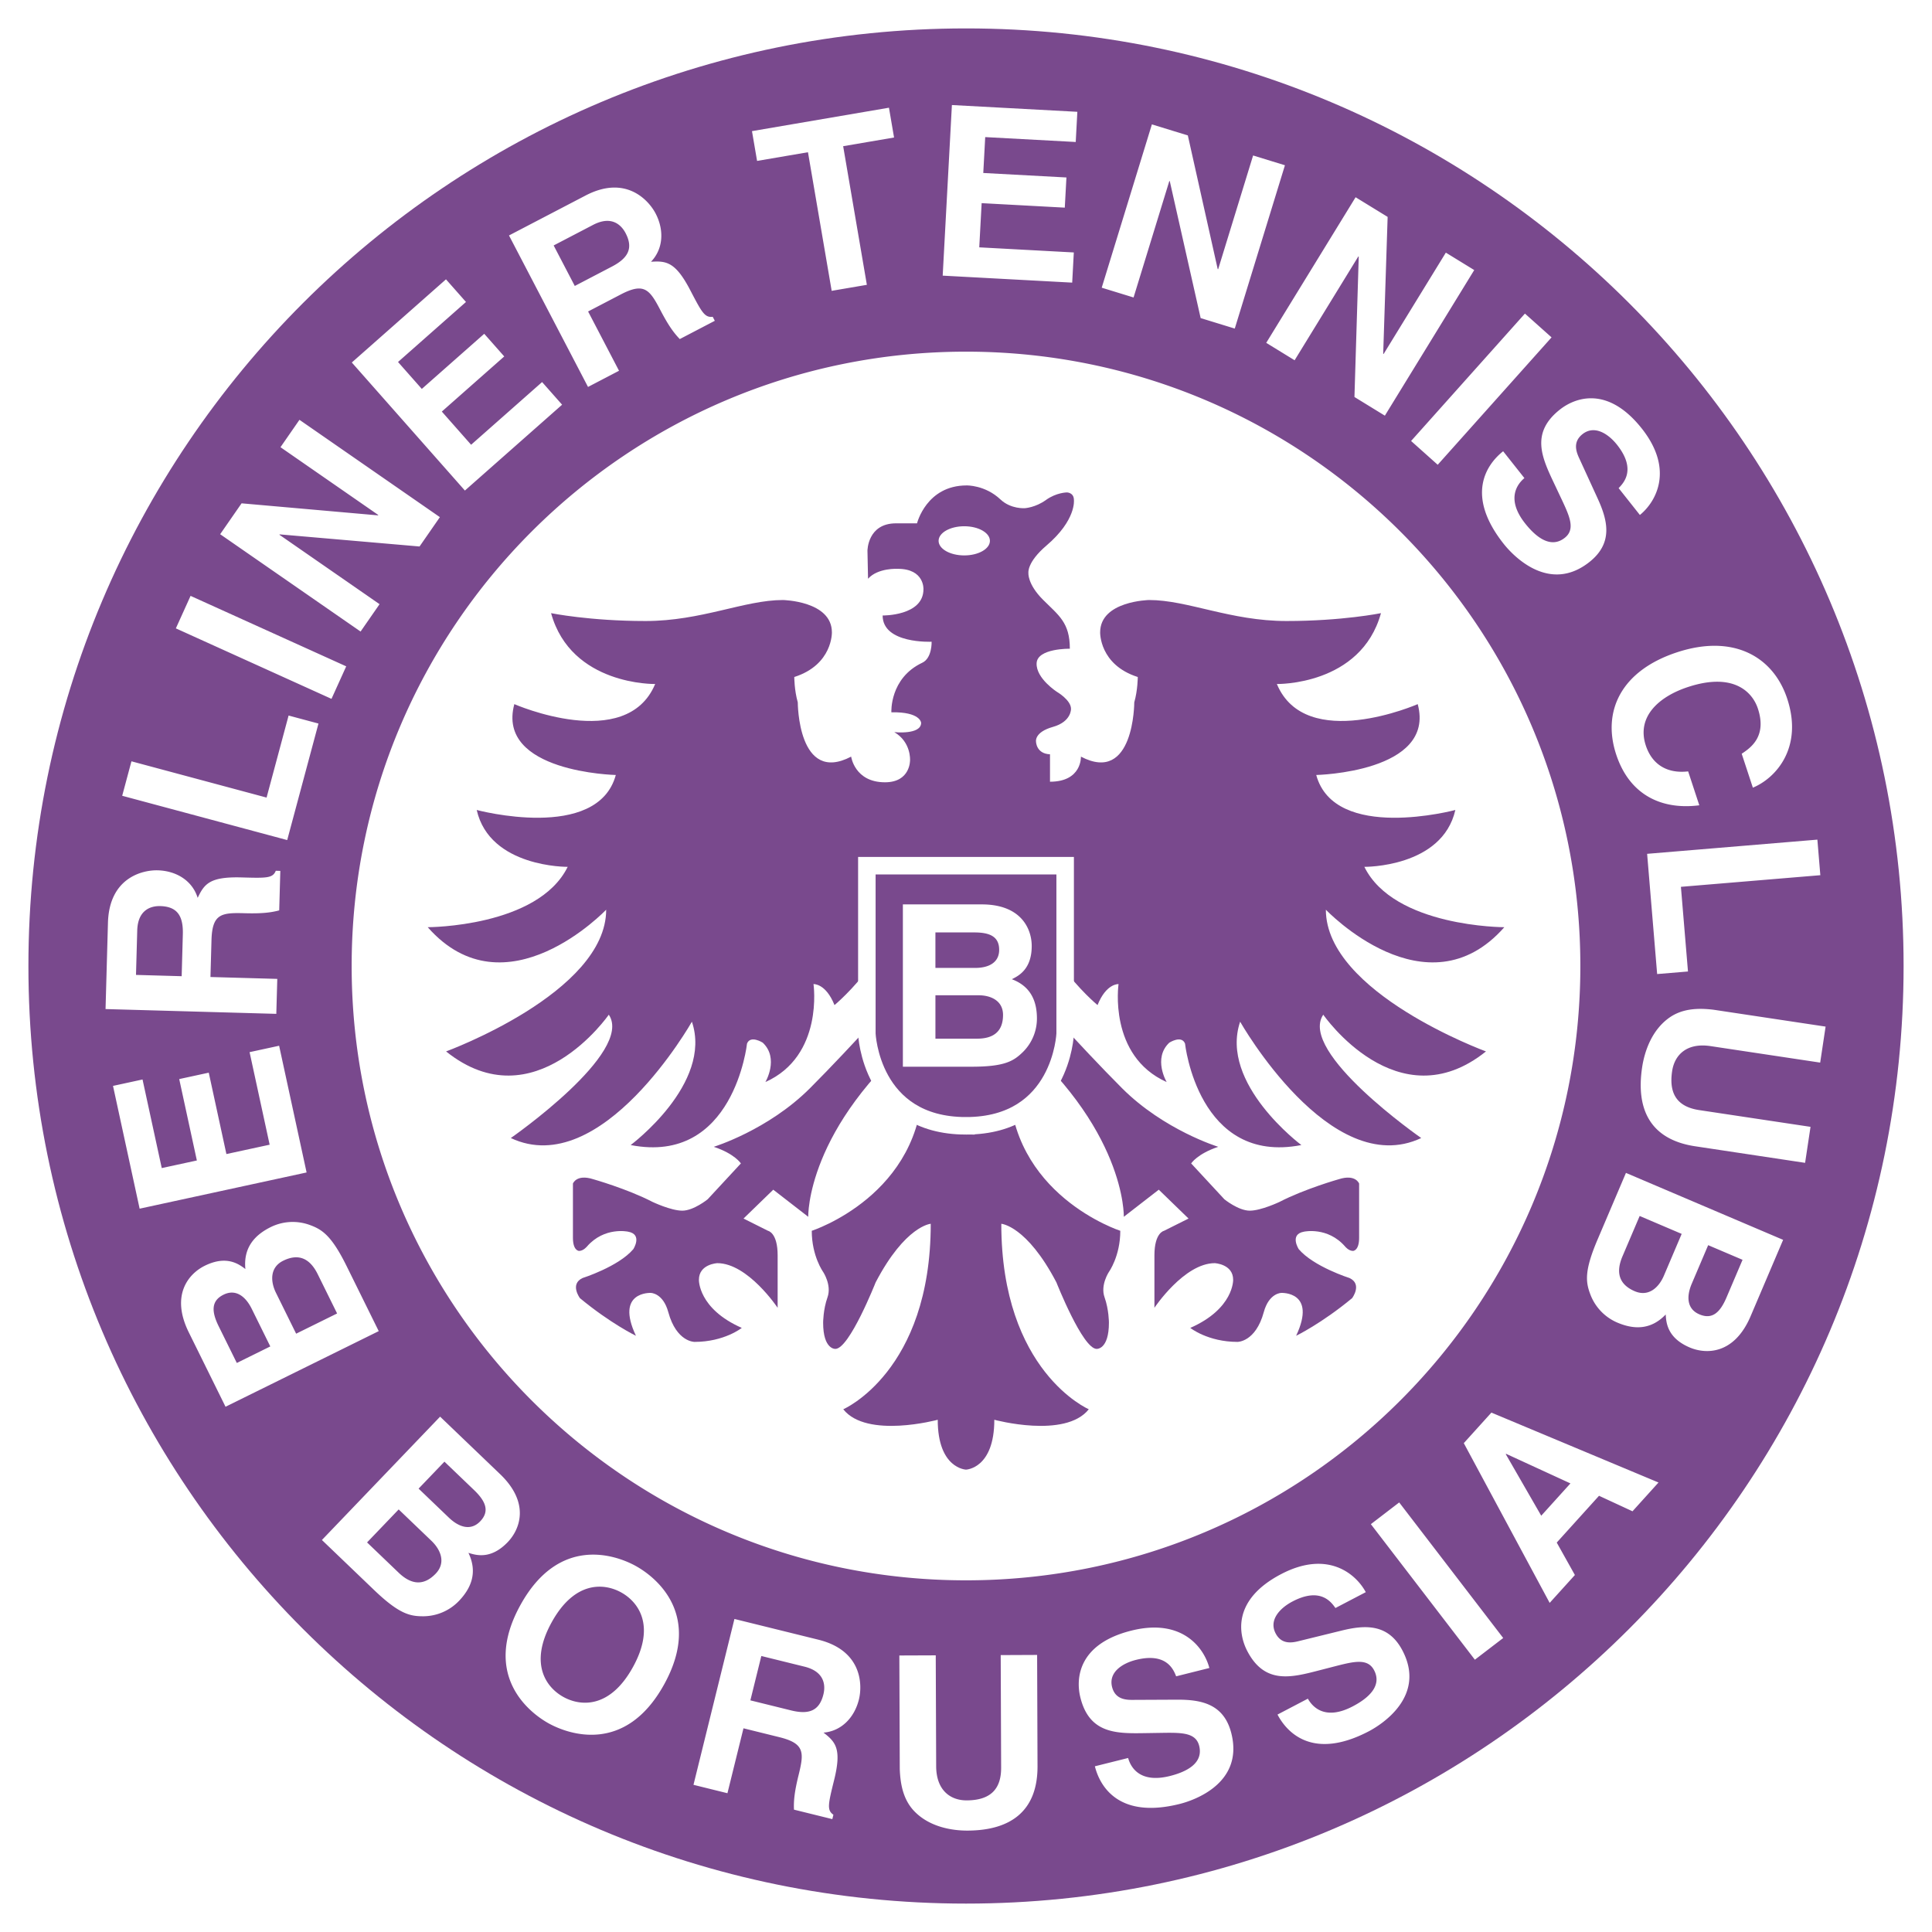
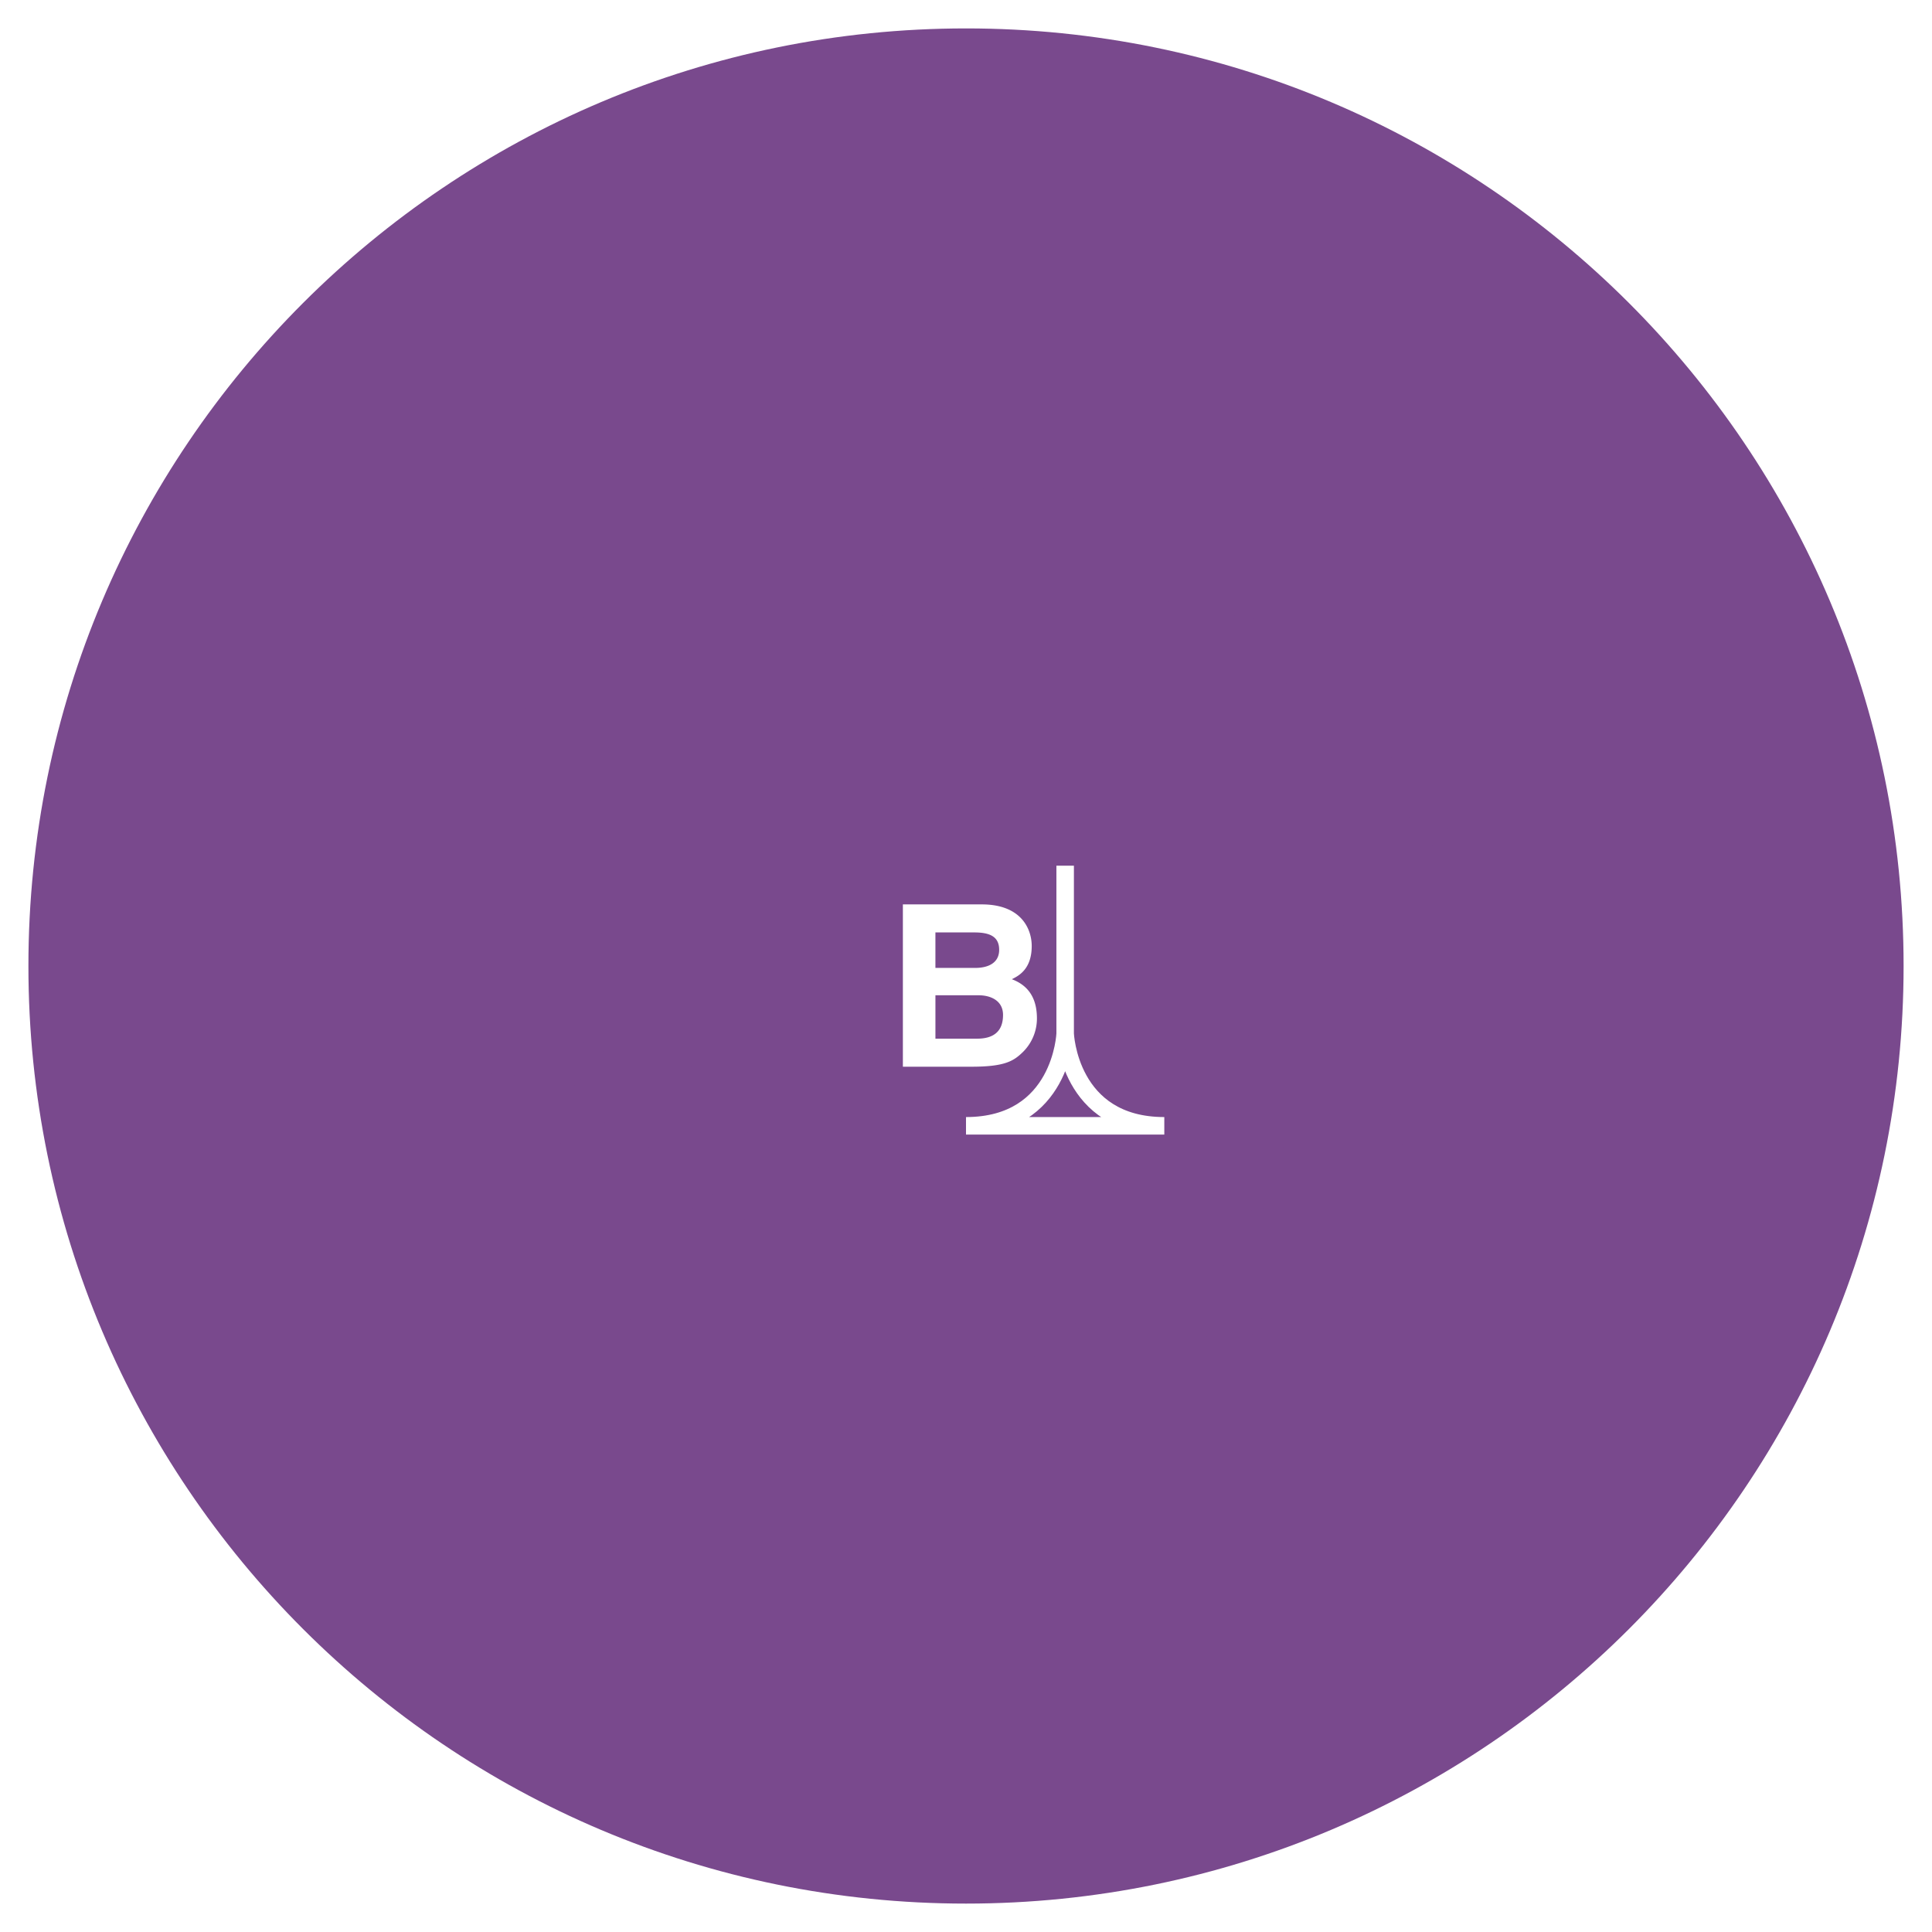
<svg xmlns="http://www.w3.org/2000/svg" width="2500" height="2500" viewBox="0 0 192.756 192.756">
  <g fill-rule="evenodd" clip-rule="evenodd">
    <path fill="#fff" d="M0 0h192.756v192.756H0V0z" />
    <path d="M189.922 96.378c0 51.663-41.881 93.544-93.544 93.544S2.835 148.041 2.835 96.378 44.716 2.835 96.378 2.835c51.663-.001 93.544 41.88 93.544 93.543z" fill="#79498d" />
-     <path d="M157.672 96.378c0 33.851-27.443 61.292-61.294 61.292s-61.293-27.441-61.293-61.292 27.442-61.293 61.293-61.293 61.294 27.442 61.294 61.293zM29.546 133.062l-2.007-4.066c-.568-1.148-.625-2.551.717-3.213 1.554-.768 2.676-.209 3.443 1.344l1.934 3.918-4.087 2.017zm8.24-.255l-3.195-6.471c-1.545-3.129-2.487-3.697-3.769-4.15a4.955 4.955 0 0 0-3.803.236c-1.511.746-2.76 1.973-2.537 4.191-.635-.48-1.861-1.41-4.054-.328-1.575.777-3.444 2.891-1.595 6.639l3.668 7.428 15.285-7.545zm-14.159 3.177l-1.808-3.662c-.715-1.447-.773-2.531.483-3.15 1.213-.6 2.197.16 2.817 1.416l1.849 3.746-3.341 1.65zM14.221 107.701l1.917 8.838 3.503-.758-1.76-8.121 2.947-.639 1.76 8.12 4.315-.934-2.002-9.234 2.947-.639 2.741 12.643-16.658 3.613-2.656-12.25 2.946-.639zM18.125 97.396l-4.557-.129.124-4.437c.059-2.088 1.399-2.454 2.301-2.429 1.685.047 2.3.967 2.248 2.817l-.116 4.178zm9.442 3.756l.098-3.488-6.668-.188.103-3.678c.074-2.634.98-2.751 3.305-2.686 1.756.049 2.639-.068 3.452-.283l.11-3.939-.451-.013c-.306.751-.923.734-3.415.664-3.18-.089-3.723.656-4.379 2.039-.522-1.701-2.109-2.695-3.984-2.748-1.471-.042-4.84.696-4.967 5.228l-.241 8.614 17.037.478zM26.596 79.575l2.197-8.186 2.981.8-3.12 11.625-16.463-4.419.923-3.439 13.482 3.619zM34.542 66.481l-1.469 3.244-15.528-7.032 1.469-3.243 15.528 7.031zM27.984 44.617l1.893-2.732 14.01 9.711-2.029 2.927-13.952-1.208-.028.039 9.991 6.925-1.894 2.731-14.009-9.711 2.137-3.082 13.61 1.201.027-.039-9.756-6.762zM46.491 30.128l-6.78 5.988 2.373 2.686 6.228-5.5 1.996 2.26-6.228 5.5 2.923 3.311 7.082-6.255 1.996 2.259-9.698 8.565L35.1 36.166l9.395-8.297 1.996 2.259zM57.346 28.53l-2.108-4.041 3.936-2.053c1.853-.966 2.825.025 3.242.825.779 1.494.276 2.479-1.366 3.336l-3.704 1.933zm1.32 10.075l3.094-1.614-3.085-5.915 3.262-1.701c2.337-1.219 2.88-.485 3.956 1.578.812 1.557 1.345 2.27 1.929 2.876l3.494-1.823-.208-.399c-.806.098-1.091-.449-2.244-2.659-1.471-2.821-2.386-2.933-3.914-2.832 1.231-1.285 1.326-3.155.459-4.818-.681-1.305-2.965-3.889-6.986-1.791l-7.641 3.985 7.884 15.113zM86.487 28.417l-3.511.6-2.365-13.829-5.077.867-.509-2.972 13.666-2.337.509 2.973-5.078.867 2.365 13.831zM107.326 14.166l-9.031-.488-.193 3.58 8.296.448-.164 3.01-8.295-.448-.238 4.409 9.434.51-.162 3.01-12.92-.697.919-17.021 12.516.676-.162 3.011zM125.023 15.512l3.176.976-5.006 16.294-3.404-1.046-3.08-13.661-.045-.015-3.568 11.619-3.178-.976 5.006-16.293 3.586 1.101 2.98 13.333.047.015 3.486-11.347zM144.252 25.205l2.832 1.739-8.916 14.527-3.035-1.863.429-13.998-.041-.025-6.357 10.359-2.832-1.738 8.916-14.527 3.197 1.962-.443 13.655.039.026 6.211-10.117zM143.441 46.37l-2.656-2.373 11.358-12.71 2.656 2.373-11.358 12.71zM152.09 47.7c-.729.609-1.848 2.103.086 4.539 1.047 1.32 2.529 2.539 3.943 1.417 1.041-.826.523-2.052-.264-3.73l-.801-1.698c-1.209-2.556-2.377-5.022.562-7.353 1.486-1.181 4.744-2.461 8.182 1.873 3.244 4.092 1.438 7.314-.186 8.631L161.49 48.7c.535-.546 1.771-1.891-.16-4.327-.842-1.061-2.236-2.015-3.445-1.057-1.041.826-.586 1.859-.273 2.521l1.783 3.889c.998 2.178 1.582 4.441-.816 6.344-4.018 3.187-7.617-.625-8.547-1.797-3.865-4.873-1.721-7.938-.064-9.251l2.122 2.678zM173.77 75.202c.881-.589 2.537-1.709 1.615-4.505-.533-1.624-2.402-3.658-6.98-2.152-2.908.958-5.146 2.968-4.203 5.832.615 1.872 2.105 2.832 4.225 2.584l1.113 3.383c-3.742.481-6.957-1.01-8.293-5.069-1.416-4.307.477-8.354 6.068-10.194 5.66-1.862 9.623.458 10.996 4.63 1.596 4.848-1.096 7.908-3.428 8.875l-1.113-3.384zM167.705 88.479l.705 8.447-3.076.256-1-11.995 16.986-1.416.295 3.548-13.91 1.16zM169.131 114.365c-4.436-.668-5.936-3.629-5.295-7.879.232-1.549.953-3.793 2.848-5.045 1.17-.76 2.584-.908 4.281-.699l11.176 1.682-.541 3.592-10.939-1.646c-2.348-.354-3.586.852-3.832 2.496-.365 2.418.66 3.58 2.703 3.889l11.104 1.67-.541 3.592-10.964-1.652zM167.781 123.105l-1.775 4.172c-.504 1.18-1.529 2.135-2.906 1.549-1.594-.68-1.902-1.895-1.223-3.488l1.713-4.02 4.191 1.787zm-5.56-6.085l-2.828 6.641c-1.369 3.209-1.186 4.295-.693 5.562a4.952 4.952 0 0 0 2.656 2.73c1.551.66 3.293.811 4.832-.807.049.797.143 2.332 2.393 3.291 1.617.688 4.438.729 6.076-3.115l3.246-7.623-15.682-6.679zm11.633 8.671l-1.6 3.756c-.633 1.486-1.416 2.236-2.705 1.686-1.246-.529-1.311-1.77-.762-3.059l1.637-3.844 3.43 1.461zM39.776 150.596l3.274 3.137c.925.889 1.457 2.186.422 3.266-1.199 1.252-2.445 1.109-3.696-.088l-3.154-3.023 3.154-3.292zm-7.659 3.05l5.21 4.994c2.52 2.414 3.6 2.627 4.959 2.615a4.963 4.963 0 0 0 3.494-1.52c1.167-1.217 1.922-2.795.955-4.807.761.236 2.231.691 3.923-1.072 1.215-1.27 2.251-3.895-.766-6.785l-5.982-5.732-11.793 12.307zm12.225-7.816l2.948 2.826c1.166 1.117 1.59 2.115.621 3.127-.936.977-2.12.598-3.131-.371l-3.017-2.891 2.579-2.691zM55.041 161.855c2.306-4.178 5.249-3.91 6.933-2.98s3.479 3.277 1.173 7.453c-2.306 4.18-5.249 3.91-6.932 2.98-1.684-.929-3.48-3.277-1.174-7.453zm-3.118-1.72c-3.867 7.004.859 10.725 2.833 11.814 1.975 1.088 7.641 3.105 11.507-3.898 3.866-7.006-.86-10.725-2.834-11.814-1.973-1.092-7.64-3.108-11.506 3.898zM74.865 169.645l1.093-4.426 4.31 1.064c2.028.502 2.101 1.889 1.885 2.764-.404 1.637-1.434 2.043-3.231 1.6l-4.057-1.002zm-5.676 8.427l3.388.838 1.6-6.477 3.572.883c2.559.631 2.48 1.541 1.923 3.799-.421 1.707-.493 2.594-.457 3.434l3.826.945.108-.438c-.669-.459-.521-1.059.076-3.479.763-3.088.15-3.777-1.062-4.713 1.773-.148 3.082-1.488 3.532-3.309.353-1.43.348-4.879-4.053-5.965l-8.367-2.066-4.086 16.548zM103.514 176.203c.018 4.486-2.682 6.42-6.979 6.436-1.567.006-3.895-.365-5.42-2.045-.93-1.041-1.291-2.416-1.345-4.125l-.042-11.301 3.632-.014.042 11.064c.009 2.373 1.39 3.412 3.052 3.406 2.446-.01 3.438-1.201 3.43-3.266l-.043-11.229 3.633-.016.04 11.09zM112.553 175.395c.254.916 1.152 2.551 4.17 1.797 1.635-.41 3.357-1.256 2.92-3.008-.324-1.289-1.654-1.322-3.508-1.299l-1.877.029c-2.828.045-5.557.092-6.467-3.547-.461-1.842-.283-5.336 5.084-6.68 5.064-1.268 7.254 1.709 7.783 3.729l-3.314.83c-.277-.713-.992-2.395-4.008-1.639-1.314.328-2.758 1.203-2.385 2.701.324 1.289 1.451 1.299 2.184 1.289l4.277-.02c2.395-.012 4.699.391 5.441 3.363 1.246 4.975-3.713 6.68-5.162 7.041-6.035 1.51-7.941-1.707-8.455-3.758l3.317-.828zM130.486 169.477c.463.83 1.719 2.209 4.475.768 1.494-.779 2.969-2.006 2.133-3.605-.615-1.178-1.916-.9-3.713-.443l-1.818.469c-2.738.707-5.381 1.393-7.117-1.932-.881-1.684-1.527-5.123 3.377-7.686 4.629-2.42 7.453-.037 8.441 1.803l-3.029 1.582c-.436-.629-1.523-2.096-4.281-.654-1.199.627-2.398 1.816-1.684 3.184.615 1.178 1.715.926 2.424.742l4.154-1.02c2.326-.572 4.66-.721 6.078 1.992 2.377 4.545-2.045 7.365-3.369 8.059-5.514 2.879-8.121.197-9.1-1.674l3.029-1.585zM149.975 163.424l-2.827 2.166-10.377-13.524 2.827-2.168 10.377 13.526zM150.232 145.082l.031-.035 6.42 2.953-2.914 3.223-3.537-6.141zm5.084 8.82l4.219-4.668 3.34 1.547 2.594-2.871-16.672-6.975-2.754 3.047 8.568 15.938 2.516-2.781-1.811-3.237z" fill="#fff" />
    <path d="M107.842 75.488c5.324 2.793 5.324-5.412 5.324-5.412.35-1.222.35-2.531.35-2.531-3.842-1.222-3.754-4.452-3.754-4.452 0-3.142 4.889-3.229 4.889-3.229 3.84 0 8.117 2.095 13.703 2.095s9.426-.785 9.426-.785c-2.008 7.244-10.387 7.069-10.387 7.069 2.881 6.896 14.053 2.008 14.053 2.008 1.832 6.808-10.125 7.07-10.125 7.07 1.834 6.721 13.879 3.491 13.879 3.491-1.311 5.76-9.078 5.673-9.078 5.673 2.967 6.022 13.965 6.022 13.965 6.022-7.768 8.816-17.805-1.746-17.805-1.746 0 8.292 15.973 14.14 15.973 14.14-8.816 7.07-16.234-3.666-16.234-3.666-2.531 3.754 9.775 12.307 9.775 12.307-9.078 4.277-18.068-11.607-18.068-11.607-2.094 6.195 6.109 12.307 6.109 12.307-10.299 2.008-11.607-10.125-11.607-10.125-.35-.873-1.572-.088-1.572-.088-1.658 1.572-.26 3.928-.26 3.928-5.85-2.619-4.801-9.775-4.801-9.775s-1.223-.088-2.096 2.096c0 0-7.332-6.023-7.332-14.053l-.086 11.784s5.672 6.371 9.861 10.561 9.602 5.848 9.602 5.848c-2.094.697-2.705 1.658-2.705 1.658l3.316 3.578s1.396 1.135 2.531 1.135 2.967-.873 2.967-.873c2.531-1.309 5.936-2.27 5.936-2.27 1.658-.523 2.008.438 2.008.438v5.412c0 1.309-.611 1.309-.611 1.309-.438 0-.785-.436-.785-.436-1.746-2.008-4.104-1.484-4.104-1.484-1.482.262-.523 1.746-.523 1.746 1.484 1.744 5.062 2.879 5.062 2.879 1.311.611.262 2.008.262 2.008-3.055 2.531-5.586 3.754-5.586 3.754 2.096-4.451-1.482-4.277-1.482-4.277s-1.223 0-1.746 1.92c-.816 2.99-2.619 2.967-2.619 2.967-2.967 0-4.713-1.396-4.713-1.396 4.363-1.92 4.277-4.799 4.277-4.799 0-1.572-1.834-1.66-1.834-1.66-3.055 0-6.021 4.453-6.021 4.453v-5.238c0-2.27.959-2.443.959-2.443l2.445-1.223-2.969-2.879-3.49 2.705s.262-8.902-11.434-18.592v5.062c0 11.348 11.084 14.926 11.084 14.926 0 2.531-1.135 4.102-1.135 4.102s-.873 1.311-.436 2.531c.436 1.223.436 2.531.436 2.531 0 2.707-1.223 2.619-1.223 2.619-1.396 0-4.014-6.633-4.014-6.633-2.969-5.674-5.5-5.85-5.5-5.85 0 14.752 8.729 18.506 8.729 18.506-2.355 2.967-9.426 1.047-9.426 1.047 0 4.887-2.823 4.975-2.823 4.975s-2.822-.088-2.822-4.975c0 0-7.07 1.92-9.427-1.047 0 0 8.729-3.754 8.729-18.506 0 0-2.531.176-5.499 5.85 0 0-2.618 6.633-4.015 6.633 0 0-1.222.088-1.222-2.619 0 0 0-1.309.436-2.531.437-1.221-.436-2.531-.436-2.531s-1.135-1.57-1.135-4.102c0 0 11.085-3.578 11.085-14.926v-5.062c-11.696 9.689-11.435 18.592-11.435 18.592l-3.491-2.705-2.967 2.879 2.444 1.223s.96.174.96 2.443v5.238s-2.967-4.453-6.022-4.453c0 0-1.833.088-1.833 1.66 0 0-.087 2.879 4.277 4.799 0 0-1.746 1.396-4.713 1.396 0 0-1.803.023-2.618-2.967-.523-1.92-1.746-1.92-1.746-1.92s-3.579-.174-1.484 4.277c0 0-2.531-1.223-5.586-3.754 0 0-1.047-1.396.262-2.008 0 0 3.579-1.135 5.062-2.879 0 0 .96-1.484-.523-1.746 0 0-2.357-.523-4.103 1.484 0 0-.349.436-.786.436 0 0-.611 0-.611-1.309v-5.412s.349-.961 2.007-.438c0 0 3.404.961 5.935 2.27 0 0 1.833.873 2.968.873s2.531-1.135 2.531-1.135l3.316-3.578s-.61-.961-2.706-1.658c0 0 5.412-1.658 9.601-5.848s9.863-10.561 9.863-10.561l-.087-11.784c0 8.03-7.332 14.053-7.332 14.053-.873-2.184-2.095-2.096-2.095-2.096s1.047 7.156-4.8 9.775c0 0 1.396-2.355-.262-3.928 0 0-1.222-.785-1.571.088 0 0-1.31 12.133-11.608 10.125 0 0 8.204-6.111 6.109-12.307 0 0-8.99 15.885-18.067 11.607 0 0 12.307-8.553 9.776-12.307 0 0-7.419 10.736-16.235 3.666 0 0 15.973-5.848 15.973-14.14 0 0-10.037 10.562-17.805 1.746 0 0 10.998 0 13.965-6.022 0 0-7.768.087-9.077-5.673 0 0 12.045 3.229 13.878-3.491 0 0-11.958-.262-10.125-7.07 0 0 11.172 4.888 14.052-2.008 0 0-8.378.175-10.386-7.069 0 0 3.84.785 9.426.785s9.863-2.095 13.704-2.095c0 0 4.888.087 4.888 3.229 0 0 .087 3.229-3.753 4.452 0 0 0 1.309.349 2.531 0 0 0 8.205 5.325 5.412 0 0 .349 2.561 3.375 2.561 2.56 0 2.501-2.211 2.501-2.211s.116-1.804-1.571-2.793c0 0 2.677.291 2.677-.932 0 0-.059-1.105-2.968-1.047 0 0-.194-3.402 3.084-4.946.989-.465.931-2.095.931-2.095s-4.888.233-4.888-2.618c0 0 4.073.059 4.073-2.619 0 0 .116-2.037-2.56-2.037 0 0-1.979-.116-2.968.989l-.058-2.793s0-2.735 2.852-2.735h2.094s.931-3.781 4.946-3.781c0 0 1.841-.052 3.374 1.396 1.047.989 2.443.873 2.443.873s1.049-.058 2.096-.815c1.047-.756 2.096-.756 2.096-.756s.697 0 .697.756c0 0 .254 1.991-2.734 4.539-1.979 1.688-1.805 2.735-1.805 2.735s-.115 1.105 1.455 2.676c1.572 1.571 2.678 2.27 2.678 4.888 0 0-3.26-.059-3.316 1.455-.059 1.513 2.035 2.852 2.035 2.852s1.396.814 1.396 1.687c0 0 .059 1.281-1.803 1.805-1.863.523-1.688 1.454-1.688 1.454s0 1.222 1.396 1.28v2.735c3.202-.001 3.085-2.503 3.085-2.503zM96.204 52.504c-1.414 0-2.56.651-2.56 1.455s1.146 1.455 2.56 1.455c1.414 0 2.56-.651 2.56-1.455s-1.147-1.455-2.56-1.455z" fill="#79498d" />
-     <path d="M96.378 112.322c9.543 0 9.893-9.195 9.893-9.195V86.369H86.486v16.758s.35 9.195 9.892 9.195z" fill="#79498d" stroke="#fff" stroke-width="1.746" stroke-miterlimit="2.613" />
+     <path d="M96.378 112.322c9.543 0 9.893-9.195 9.893-9.195V86.369v16.758s.35 9.195 9.892 9.195z" fill="#79498d" stroke="#fff" stroke-width="1.746" stroke-miterlimit="2.613" />
    <path d="M93.328 99.299h4.309c1.217 0 2.436.541 2.436 1.961 0 1.648-.947 2.369-2.594 2.369h-4.151v-4.33zm-3.247 7.127h6.856c3.315 0 4.194-.564 5.12-1.467a4.701 4.701 0 0 0 1.398-3.338c0-1.602-.52-3.18-2.504-3.924.676-.338 1.984-.992 1.984-3.315 0-1.669-1.016-4.15-4.984-4.15H90.08v16.194h.001zm3.247-13.397h3.879c1.535 0 2.48.405 2.48 1.736 0 1.286-1.059 1.805-2.391 1.805h-3.969v-3.541h.001z" fill="#fff" />
  </g>
</svg>